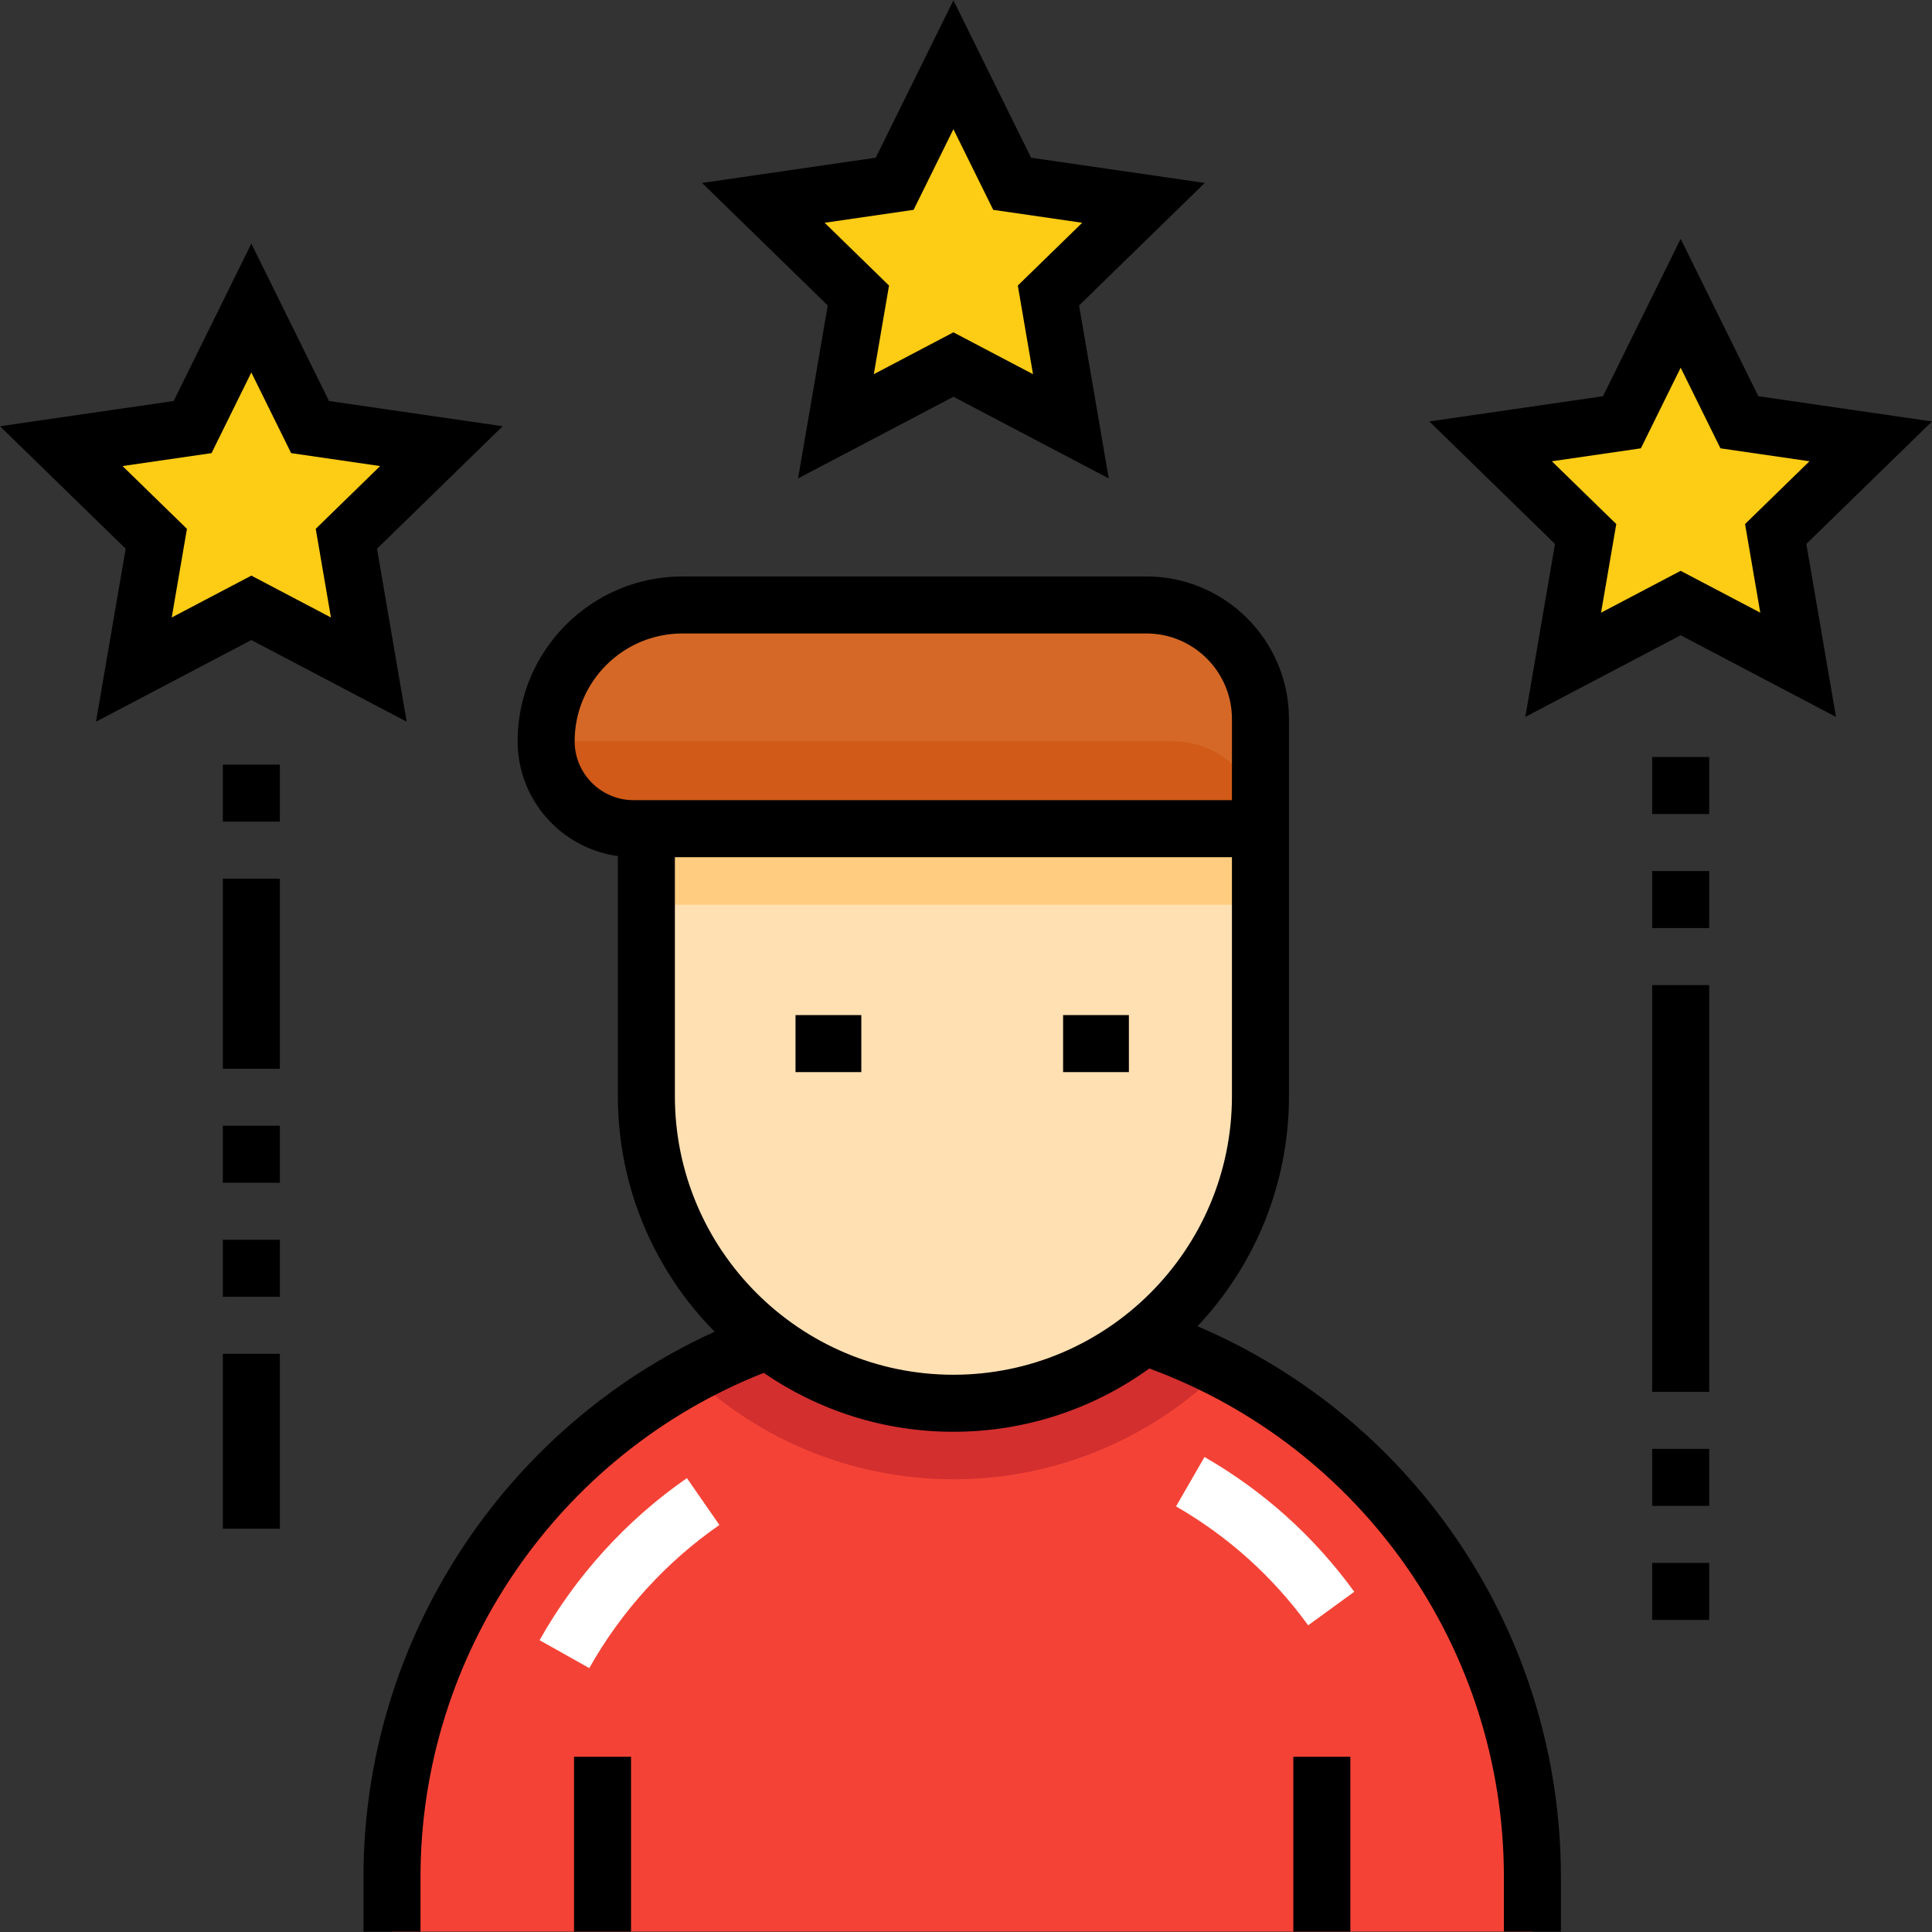
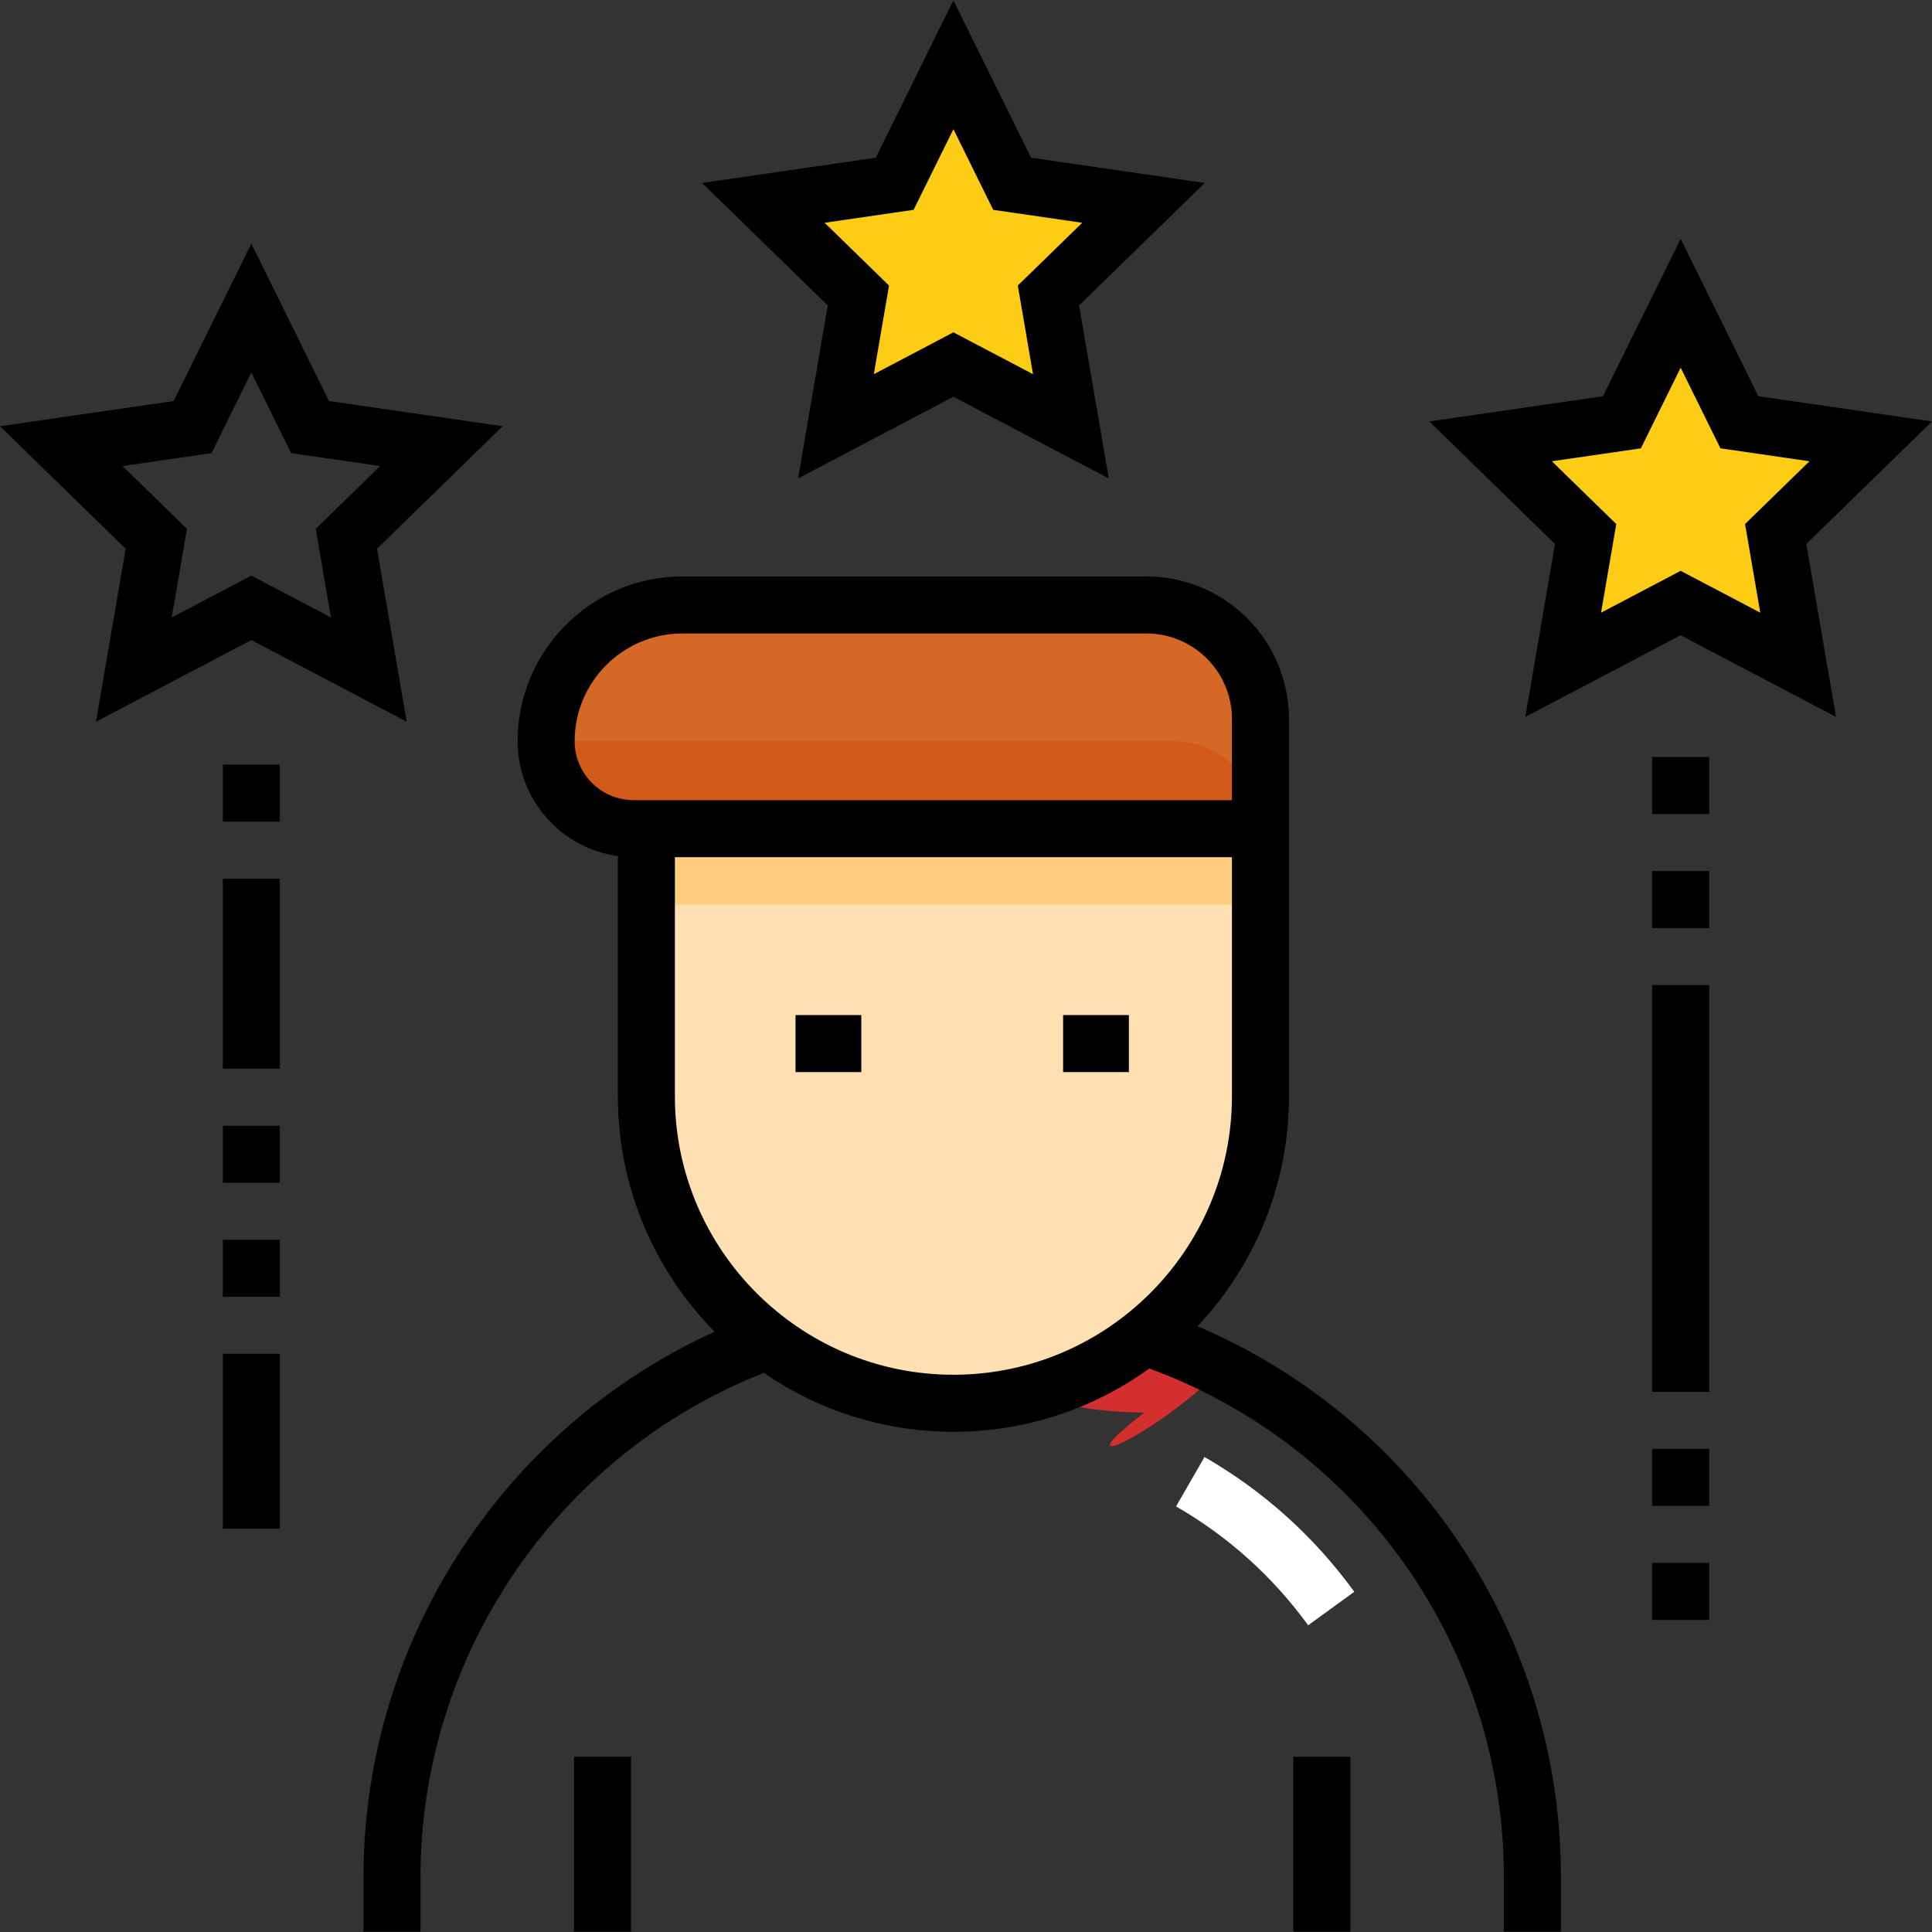
<svg xmlns="http://www.w3.org/2000/svg" id="Capa_1" x="0px" y="0px" viewBox="0 0 512 512" style="enable-background:new 0 0 512 512;" xml:space="preserve">
  <rect x="0" y="0" width="512" height="512" fill="#333333" stroke="none" />
-   <path style="fill:#F44336;" d="M303.288,354.19c-13.896,11.061-31.481,17.688-50.622,17.688l0,0 c-18.486,0-35.523-6.174-49.186-16.56c-58.092,21.064-99.599,76.732-99.599,142.098v14.492h302.223v-14.492 C406.104,430.849,363.06,374.337,303.288,354.19z" />
-   <polygon style="fill:#FDCC15;" points="66.607,81.637 82.172,113.176 116.977,118.234 91.792,142.784 97.738,177.448 66.607,161.081 35.476,177.448 41.422,142.784 16.236,118.234 51.041,113.176 " />
  <path style="fill:#D56826;" d="M334.034,219.604H167.902c-12.797,0-23.17-10.373-23.17-23.17l0,0 c0-19.944,16.168-36.112,36.112-36.112h122.971c16.69,0,30.218,13.53,30.218,30.218v29.064H334.034z" />
  <g>
    <polygon style="fill:#FDCC15;" points="445.393,80.368 460.959,111.907 495.764,116.964 470.578,141.513 476.524,176.178 445.393,159.812 414.262,176.178 420.208,141.513 395.023,116.964 429.828,111.907 " />
    <polygon style="fill:#FDCC15;" points="252.665,17.163 268.231,48.702 303.036,53.76 277.851,78.31 283.796,112.973 252.665,96.607 221.535,112.973 227.48,78.31 202.295,53.76 237.101,48.702 " />
  </g>
-   <path style="fill:#D32F2F;" d="M323.805,362.855c-6.575-3.369-13.426-6.276-20.516-8.666 c-13.896,11.061-31.481,17.688-50.622,17.688l0,0c-18.486,0-35.523-6.174-49.186-16.56c-7.027,2.548-13.808,5.606-20.305,9.123 c18.176,17.095,42.63,27.585,69.491,27.585C280.348,392.026,305.473,380.884,323.805,362.855z" />
+   <path style="fill:#D32F2F;" d="M323.805,362.855c-6.575-3.369-13.426-6.276-20.516-8.666 l0,0c-18.486,0-35.523-6.174-49.186-16.56c-7.027,2.548-13.808,5.606-20.305,9.123 c18.176,17.095,42.63,27.585,69.491,27.585C280.348,392.026,305.473,380.884,323.805,362.855z" />
  <path style="fill:#FFE0B2;" d="M252.666,371.878L252.666,371.878c-44.939,0-81.367-36.43-81.367-81.367v-70.907h162.735v70.907 C334.034,335.448,297.604,371.878,252.666,371.878z" />
  <rect x="171.3" y="219.605" style="fill:#FFCC80;" width="162.737" height="20.148" />
  <path style="fill:#D15A18;" d="M334.034,219.604H167.902c-12.797,0-23.17-10.373-23.17-23.17h166.132 C323.66,196.433,334.034,206.808,334.034,219.604L334.034,219.604z" />
  <rect x="152.119" y="465.564" width="15.111" height="46.341" />
  <rect x="342.751" y="465.564" width="15.111" height="46.341" />
  <path d="M317.344,351.469c15.022-15.93,24.245-37.386,24.245-60.958l0,0v-99.969l0,0c0-20.829-16.946-37.775-37.775-37.775H180.843 c-24.078,0-43.667,19.589-43.667,43.667c0,15.531,11.585,28.399,26.566,30.437v63.64c0,24.294,9.796,46.339,25.641,62.405 c-56.137,25.528-93.057,82.115-93.057,144.502v14.492h15.111v-14.492c0-58.916,36.403-112.094,90.969-133.591 c14.307,9.838,31.622,15.607,50.26,15.607c19.362,0,37.296-6.225,51.914-16.772c56.368,20.719,93.968,74.376,93.968,134.755v14.492 h15.111v-14.492C413.66,433.415,375.435,376.244,317.344,351.469z M152.287,196.433c0-15.746,12.81-28.556,28.556-28.556h122.971 c12.497,0,22.664,10.167,22.664,22.664v21.508H167.902C159.292,212.048,152.287,205.044,152.287,196.433z M252.666,364.322 L252.666,364.322c-40.7,0-73.813-33.112-73.813-73.812v-63.351h147.625v63.351C326.478,331.211,293.366,364.322,252.666,364.322z" />
  <rect x="210.821" y="269.008" width="17.436" height="15.111" />
  <rect x="281.732" y="269.008" width="17.436" height="15.111" />
  <path d="M66.607,169.617l41.166,21.642l-7.862-45.838l33.304-32.463L87.19,106.27L66.607,64.565L46.025,106.27L0,112.958 l33.304,32.463l-7.862,45.838L66.607,169.617z M32.473,123.51l23.586-3.427l10.548-21.372l10.548,21.372l23.586,3.427 l-17.067,16.635l4.03,23.491l-21.096-11.091l-21.096,11.091l4.03-23.491L32.473,123.51z" />
  <path d="M512,111.689l-46.025-6.688l-20.582-41.705l-20.582,41.705l-46.025,6.688l33.304,32.463l-7.862,45.838l41.166-21.642 l41.166,21.642l-7.862-45.838L512,111.689z M445.393,151.276l-21.096,11.091l4.03-23.491l-17.067-16.635l23.586-3.427l10.548-21.372 l10.548,21.372l23.586,3.426l-17.067,16.635l4.03,23.491L445.393,151.276z" />
  <path d="M211.501,126.785l41.166-21.642l41.165,21.642l-7.862-45.838l33.304-32.463l-46.025-6.688L252.666,0.091l-20.583,41.705 l-46.025,6.688l33.304,32.463L211.501,126.785z M218.532,59.036l23.585-3.427l10.549-21.372l10.548,21.372l23.586,3.427 l-17.067,16.635l4.029,23.491l-21.095-11.091l-21.096,11.091l4.03-23.491L218.532,59.036z" />
  <rect x="59.054" y="328.556" width="15.111" height="15.111" />
  <rect x="59.054" y="358.778" width="15.111" height="46.341" />
  <rect x="59.054" y="298.334" width="15.111" height="15.111" />
  <rect x="59.054" y="232.852" width="15.111" height="50.371" />
  <rect x="59.054" y="202.63" width="15.111" height="15.111" />
  <rect x="437.84" y="383.964" width="15.111" height="15.111" />
  <rect x="437.84" y="414.186" width="15.111" height="15.111" />
  <rect x="437.84" y="200.615" width="15.111" height="15.111" />
  <rect x="437.84" y="261.06" width="15.111" height="107.793" />
  <rect x="437.84" y="230.837" width="15.111" height="15.111" />
  <g>
    <path style="fill:#FFFFFF;" d="M346.676,430.72c-9.402-12.937-21.182-23.538-35.012-31.51l7.546-13.092 c15.679,9.037,29.034,21.054,39.69,35.719L346.676,430.72z" />
-     <path style="fill:#FFFFFF;" d="M156.17,442.065l-13.177-7.396c9.552-17.019,23.056-31.871,39.05-42.952l8.605,12.421 C176.528,413.92,164.607,427.036,156.17,442.065z" />
  </g>
  <g> </g>
  <g> </g>
  <g> </g>
  <g> </g>
  <g> </g>
  <g> </g>
  <g> </g>
  <g> </g>
  <g> </g>
  <g> </g>
  <g> </g>
  <g> </g>
  <g> </g>
  <g> </g>
  <g> </g>
</svg>